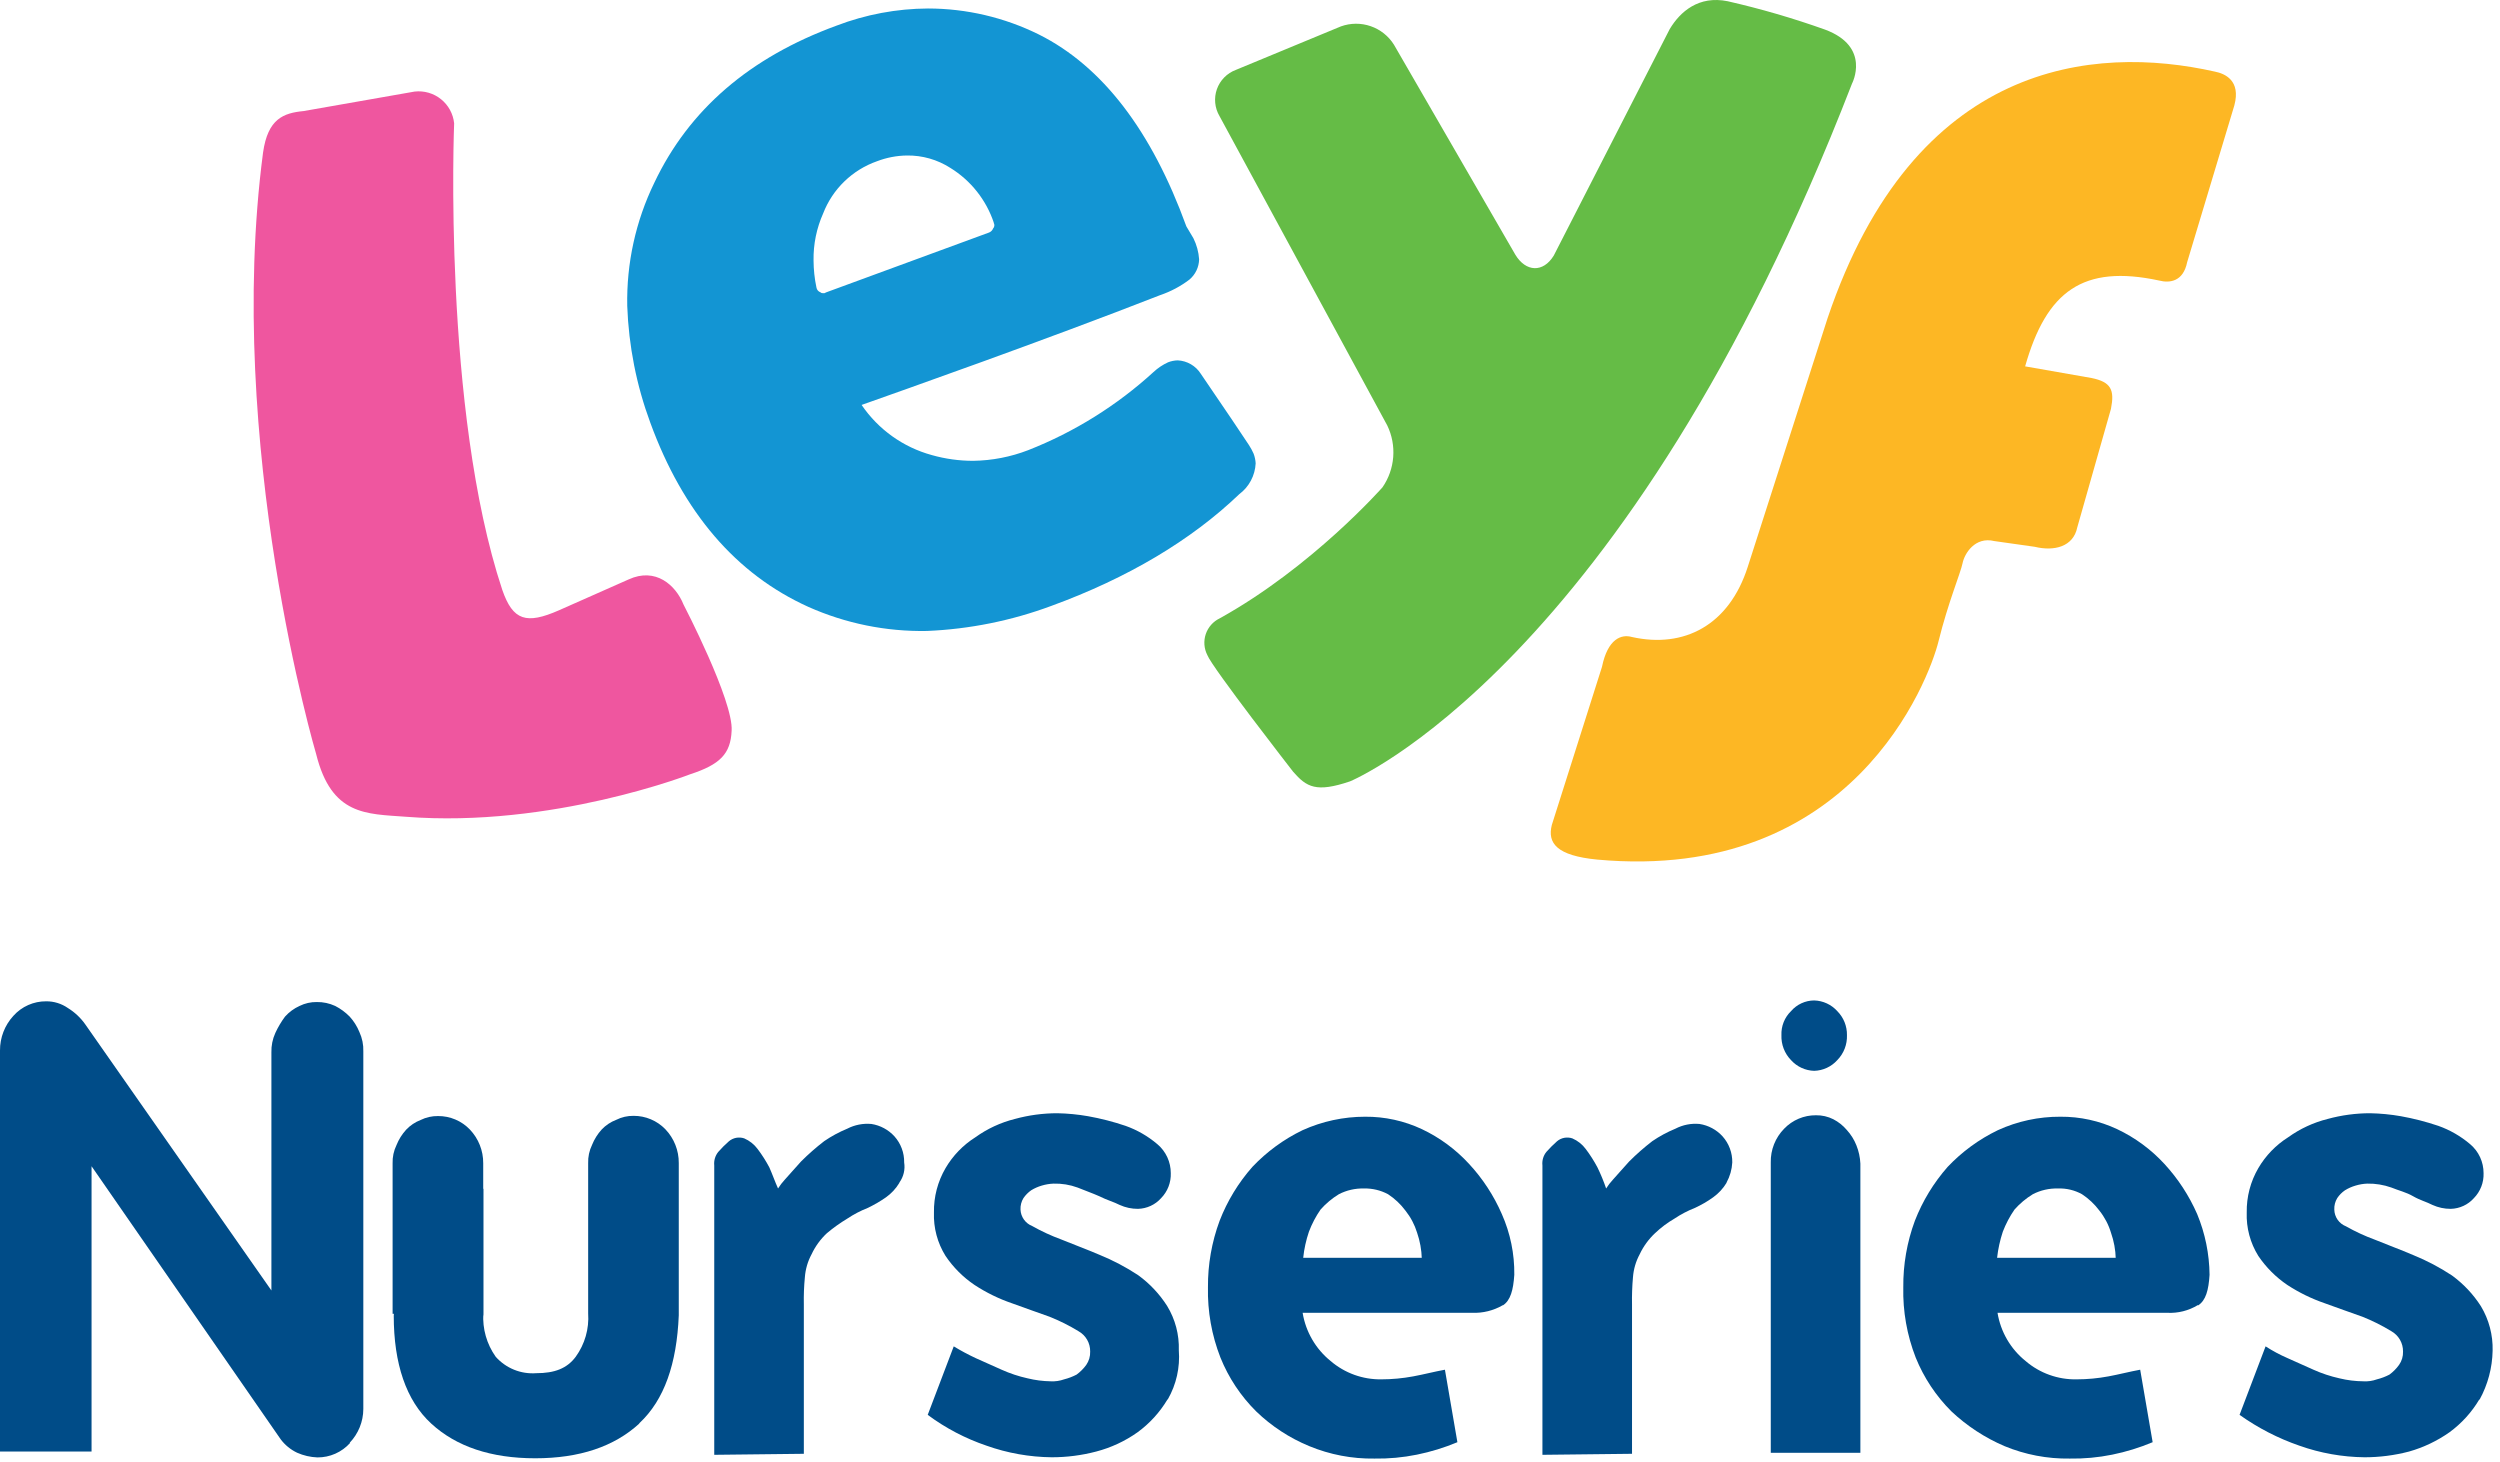
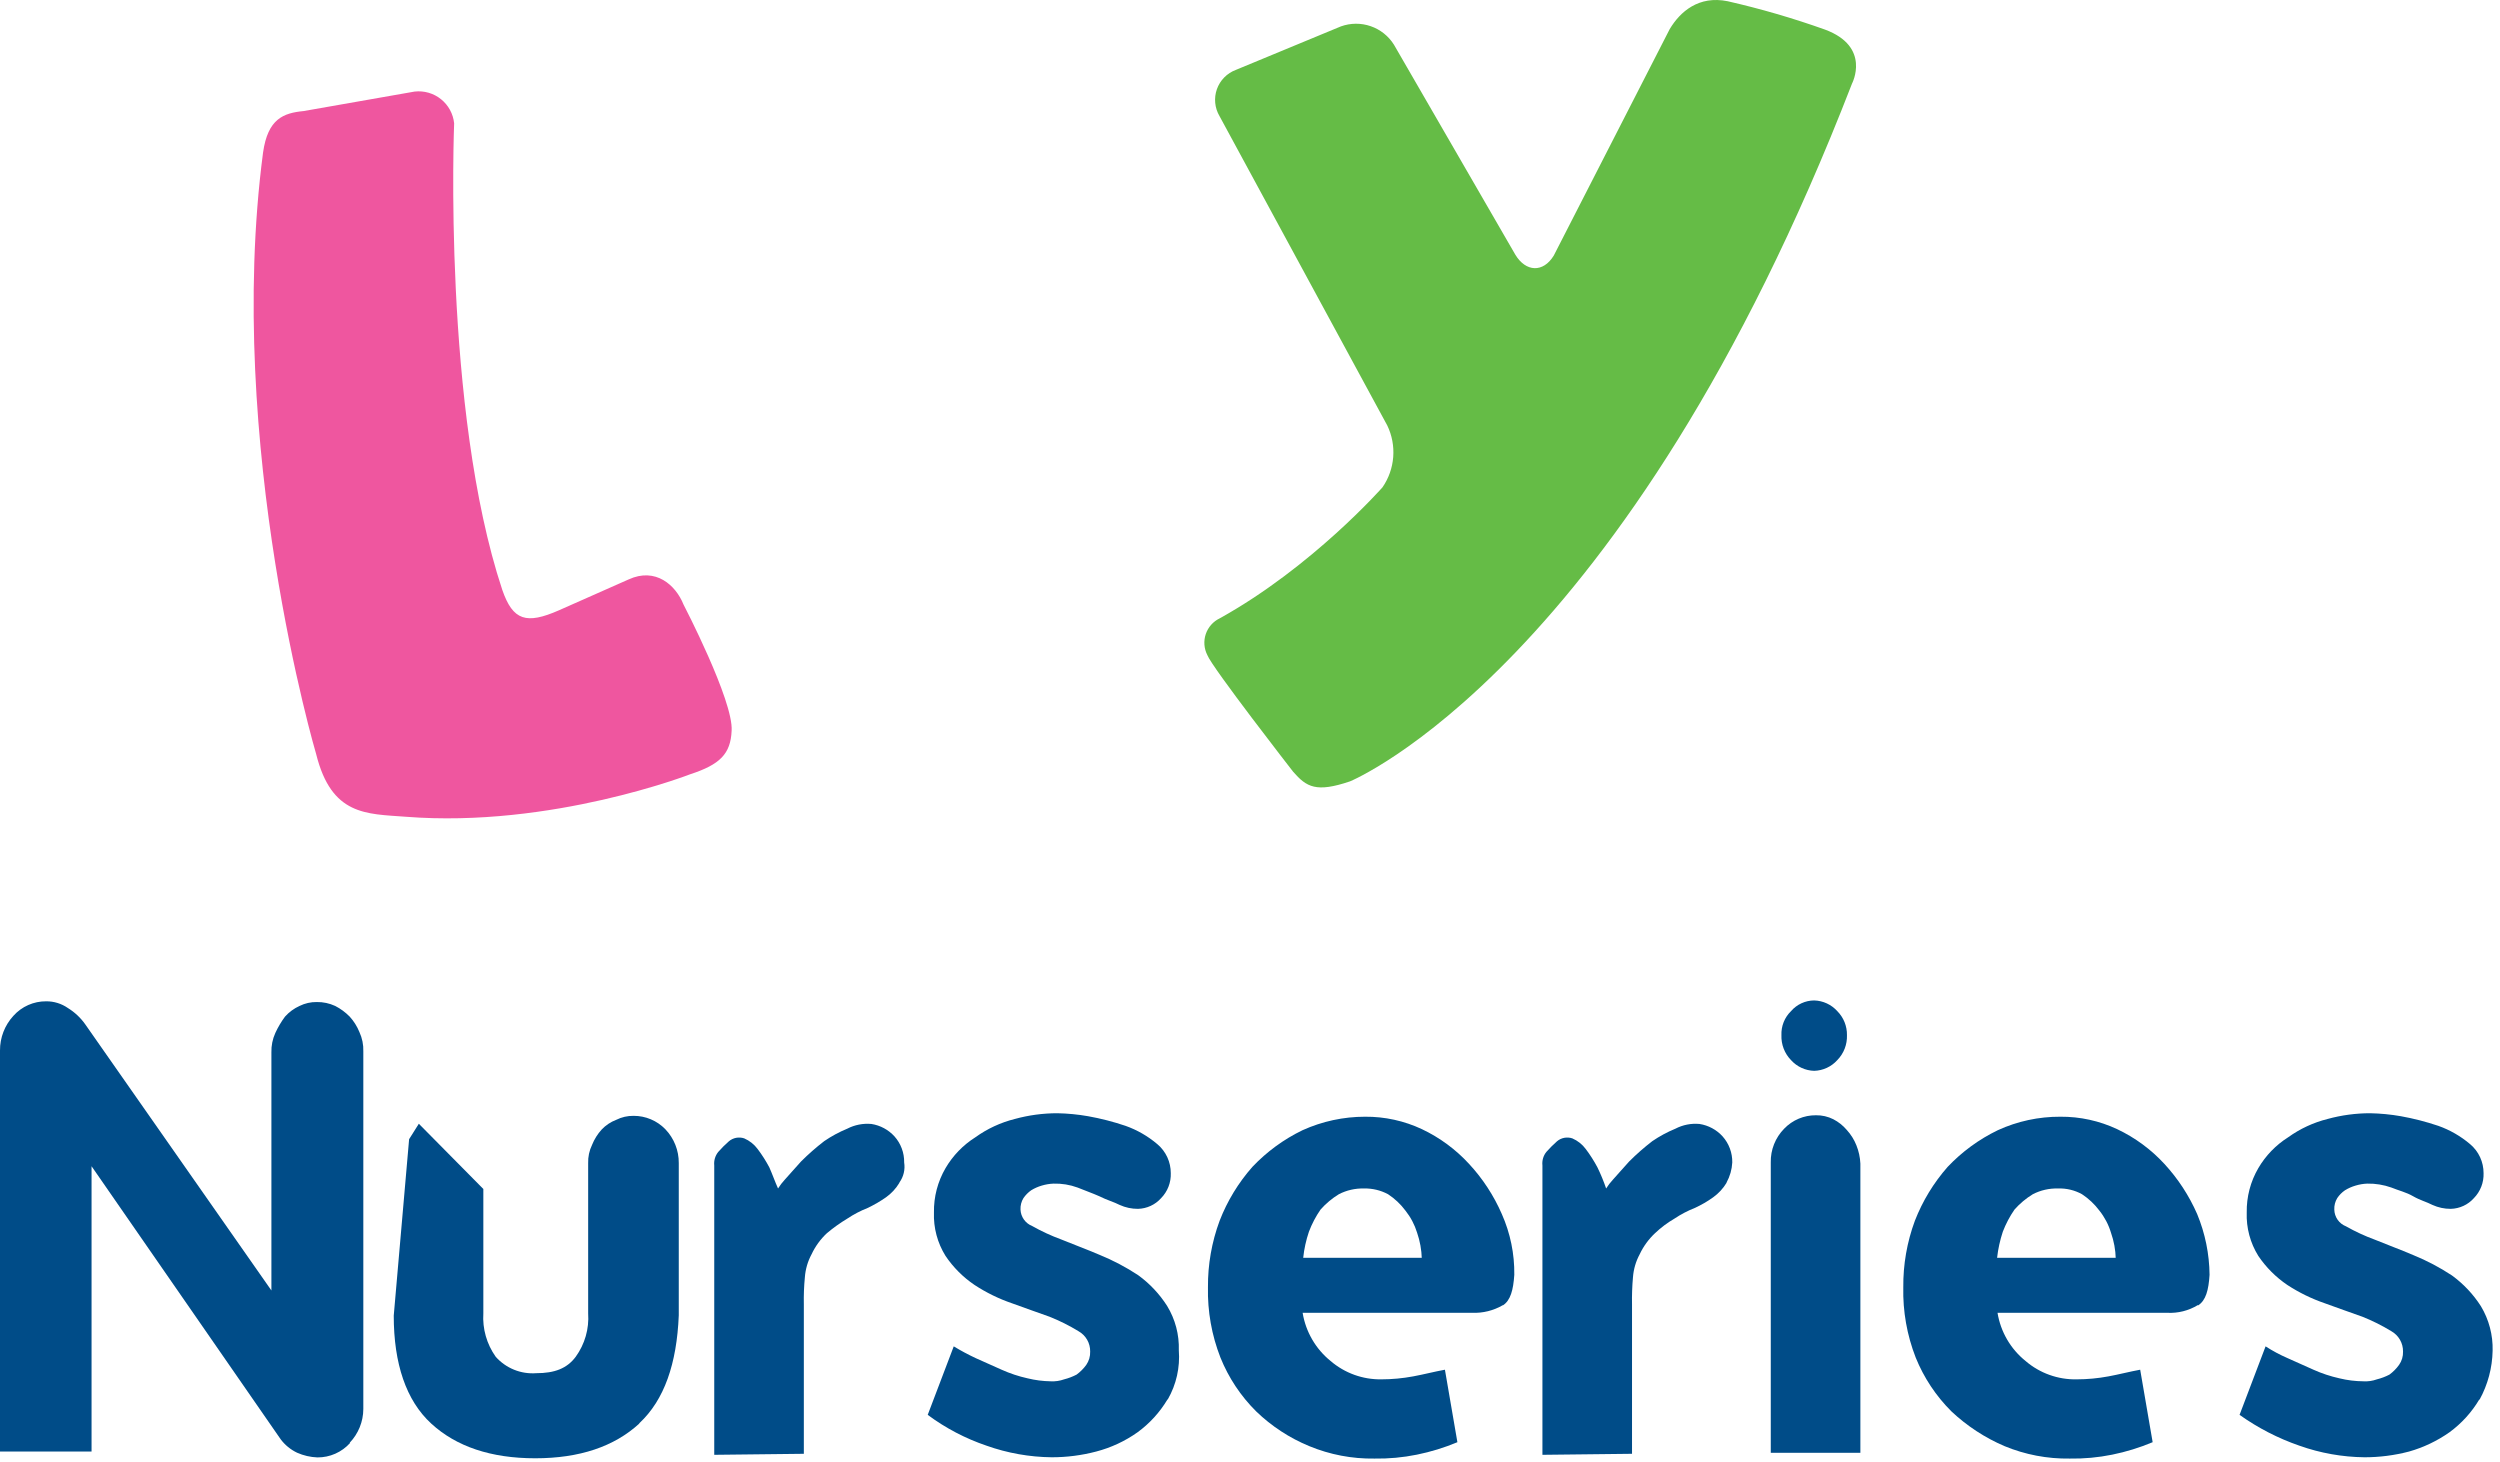
<svg xmlns="http://www.w3.org/2000/svg" width="265" height="155" viewBox="0 0 265 155" fill="none">
-   <path d="M193.726 33.718C202.946 6.44 221.926 4.703 234.789 7.593C235.818 7.8 237.555 8.515 236.84 11.173L231.838 27.794C231.423 29.845 230.002 30.03 228.872 29.738C220.796 28.001 216.923 30.867 214.664 38.835L221.718 40.072C223.762 40.495 224.162 41.31 223.762 43.338L220.189 55.909C219.767 57.961 217.738 58.46 215.686 57.961L211.399 57.354C209.355 56.854 208.241 58.668 208.033 59.697C207.826 60.727 206.496 63.877 205.482 67.981C204.468 72.084 196.377 93.591 169.306 91.117C165.019 90.702 163.997 89.38 164.496 87.436L169.813 70.678C170.42 67.712 171.865 67.204 172.971 67.519C178.496 68.757 183.283 66.29 185.266 60.074L193.726 33.718Z" fill="#FDB724" />
-   <path d="M126.5 25.25C126.847 25.948 127.053 26.708 127.107 27.486C127.098 27.898 127.002 28.302 126.824 28.673C126.647 29.044 126.392 29.373 126.077 29.638C125.147 30.345 124.109 30.898 123.003 31.274C110.709 36.084 95.41 41.479 91.33 42.923C93.1 45.525 95.74 47.41 98.776 48.24C100.206 48.645 101.685 48.849 103.171 48.847C105.161 48.816 107.131 48.434 108.988 47.718C113.886 45.792 118.389 42.985 122.273 39.435C122.728 39.012 123.247 38.665 123.81 38.405C124.137 38.278 124.482 38.208 124.832 38.198C125.325 38.221 125.805 38.362 126.231 38.609C126.658 38.856 127.019 39.203 127.283 39.619C129.934 43.515 131.671 46.066 132.385 47.172C132.577 47.465 132.744 47.774 132.885 48.094C133.008 48.422 133.08 48.767 133.1 49.116C133.069 49.755 132.897 50.379 132.597 50.944C132.297 51.508 131.876 51.999 131.363 52.382C126.254 57.277 119.523 61.272 111.447 64.223C107.218 65.795 102.769 66.692 98.261 66.882C93.935 66.962 89.643 66.091 85.69 64.331C78.006 60.858 72.405 54.303 68.932 44.806C67.465 40.841 66.641 36.667 66.488 32.442C66.398 27.923 67.38 23.446 69.354 19.38C73.035 11.619 79.459 6.094 88.664 2.721C91.763 1.534 95.05 0.917 98.369 0.9C102.447 0.904 106.47 1.848 110.125 3.658C116.864 7.032 122.074 13.87 125.754 23.998L126.5 25.25ZM105.346 23.613C104.539 21.194 102.907 19.134 100.735 17.797C99.361 16.916 97.757 16.459 96.125 16.483C95.045 16.499 93.976 16.704 92.967 17.09C91.673 17.544 90.492 18.273 89.507 19.227C88.521 20.18 87.754 21.336 87.258 22.615C86.557 24.185 86.208 25.89 86.236 27.609C86.241 28.573 86.344 29.533 86.543 30.475C86.561 30.59 86.61 30.698 86.685 30.787C86.759 30.876 86.856 30.944 86.966 30.982C87.066 31.082 87.173 31.082 87.381 31.082L87.596 30.982L104.854 24.643C104.948 24.604 105.033 24.546 105.104 24.473C105.175 24.401 105.231 24.315 105.269 24.221C105.344 24.14 105.39 24.037 105.401 23.927C105.412 23.818 105.387 23.708 105.33 23.613" fill="#1395D3" />
  <path d="M147.761 4.742C147.188 3.823 146.316 3.129 145.293 2.776C144.269 2.422 143.155 2.43 142.137 2.798L131.003 7.408C130.539 7.581 130.118 7.854 129.771 8.207C129.424 8.559 129.158 8.984 128.992 9.451C128.827 9.917 128.766 10.414 128.813 10.907C128.86 11.4 129.015 11.876 129.266 12.303L147.054 45.106C147.554 46.145 147.77 47.298 147.681 48.447C147.592 49.597 147.201 50.703 146.547 51.652C146.547 51.652 139.101 60.105 129.289 65.545C128.944 65.71 128.636 65.943 128.382 66.229C128.129 66.516 127.935 66.85 127.812 67.212C127.69 67.574 127.641 67.957 127.669 68.339C127.697 68.72 127.801 69.092 127.975 69.433C128.475 70.755 137.073 81.804 137.073 81.804C138.494 83.433 139.516 84.04 143.097 82.826C143.097 82.826 172.296 70.878 196.316 8.853C196.316 8.853 198.368 4.957 193.45 3.136C190.075 1.932 186.632 0.929 183.138 0.132C180.064 -0.498 178.097 1.238 176.991 3.082L164.697 27.095C163.567 28.939 161.731 28.831 160.624 26.995L147.761 4.742Z" fill="#65BC46" />
  <path d="M43.951 9.706C44.447 9.649 44.95 9.692 45.43 9.831C45.91 9.97 46.357 10.202 46.747 10.515C47.136 10.828 47.46 11.215 47.699 11.654C47.938 12.093 48.087 12.574 48.139 13.071C48.139 13.071 46.902 43.407 53.241 62.525C54.37 65.791 55.792 66.213 59.265 64.684L66.634 61.419C69.5 60.105 71.629 62.026 72.451 64.077C72.451 64.077 77.76 74.289 77.553 77.463C77.445 79.914 76.316 81.043 73.157 82.073C73.157 82.073 58.45 87.79 43.014 86.576C38.826 86.261 35.145 86.468 33.516 79.945C33.516 79.945 23.811 47.142 27.884 16.168C28.391 12.587 30.043 11.98 32.179 11.773L43.951 9.706Z" fill="#EF569F" />
  <path d="M37.114 152.95C36.677 153.438 36.141 153.827 35.542 154.092C34.944 154.357 34.295 154.492 33.64 154.486C32.898 154.457 32.168 154.288 31.489 153.987C30.804 153.66 30.208 153.172 29.752 152.565L9.705 123.62V153.864H0V111.356C-0.009 109.994 0.499 108.678 1.422 107.676C1.858 107.188 2.394 106.798 2.993 106.533C3.592 106.268 4.24 106.134 4.895 106.139C5.719 106.133 6.524 106.383 7.2 106.854C7.926 107.301 8.554 107.892 9.044 108.59L28.769 136.79V111.549C28.75 110.842 28.892 110.141 29.184 109.497C29.466 108.884 29.811 108.302 30.213 107.76C30.641 107.281 31.165 106.896 31.75 106.631C32.32 106.348 32.95 106.206 33.587 106.216C34.257 106.207 34.922 106.349 35.531 106.631C36.1 106.922 36.619 107.304 37.067 107.76C37.505 108.241 37.853 108.795 38.097 109.397C38.394 110.039 38.536 110.742 38.512 111.449V149.353C38.507 150.688 37.99 151.97 37.067 152.934" fill="#004C88" />
  <path d="M67.763 150.898C65.104 153.341 61.423 154.578 56.736 154.578C52.049 154.578 48.368 153.341 45.71 150.898C43.051 148.454 41.737 144.559 41.737 139.457L43.366 120.754L44.396 119.117L51.234 126.033V139.211C51.13 140.853 51.594 142.481 52.548 143.821C53.083 144.421 53.748 144.89 54.493 145.191C55.238 145.493 56.042 145.618 56.844 145.558C58.788 145.558 60.102 145.058 61.024 143.821C61.991 142.487 62.459 140.855 62.345 139.211V123.305C62.322 122.63 62.465 121.96 62.76 121.353C63.001 120.754 63.347 120.202 63.782 119.724C64.211 119.273 64.737 118.923 65.319 118.702C65.89 118.414 66.523 118.269 67.163 118.28C67.791 118.277 68.413 118.402 68.991 118.647C69.57 118.891 70.093 119.25 70.529 119.701C71.45 120.664 71.96 121.949 71.95 123.282V139.418C71.743 144.543 70.413 148.408 67.77 150.859" fill="#004C88" />
  <path d="M95.335 125.379C94.972 125.984 94.488 126.508 93.913 126.916C93.297 127.345 92.647 127.723 91.969 128.046C91.211 128.344 90.487 128.723 89.81 129.175C89.054 129.631 88.334 130.145 87.658 130.712C86.977 131.346 86.424 132.105 86.029 132.948C85.62 133.705 85.377 134.541 85.315 135.399C85.223 136.352 85.187 137.309 85.207 138.265V154.102L75.71 154.21V123.535C75.657 123.022 75.809 122.508 76.132 122.106C76.483 121.705 76.861 121.328 77.262 120.977C77.484 120.789 77.751 120.662 78.036 120.608C78.321 120.555 78.616 120.575 78.891 120.669C79.456 120.914 79.946 121.304 80.312 121.799C80.776 122.413 81.189 123.063 81.549 123.743C81.865 124.45 82.156 125.28 82.472 125.979C82.678 125.65 82.915 125.341 83.178 125.057C83.601 124.557 84.208 123.927 84.915 123.113C85.685 122.344 86.504 121.625 87.366 120.961C88.132 120.437 88.951 119.994 89.81 119.64C90.598 119.233 91.485 119.06 92.368 119.14C93.309 119.287 94.171 119.75 94.812 120.454C95.491 121.214 95.859 122.202 95.842 123.22C95.901 123.591 95.887 123.97 95.8 124.335C95.713 124.7 95.555 125.045 95.335 125.349" fill="#004C88" />
  <path d="M123.749 148.347C122.939 149.706 121.862 150.887 120.583 151.82C119.257 152.761 117.77 153.453 116.196 153.864C114.658 154.268 113.075 154.472 111.486 154.471C109.128 154.446 106.791 154.031 104.57 153.241C102.336 152.483 100.233 151.382 98.338 149.975L101.097 142.714C101.842 143.168 102.612 143.581 103.402 143.951C104.324 144.366 105.246 144.766 106.168 145.188C107.054 145.587 107.978 145.893 108.927 146.103C109.727 146.3 110.547 146.406 111.37 146.418C111.856 146.445 112.342 146.375 112.8 146.21C113.255 146.095 113.696 145.927 114.113 145.711C114.508 145.424 114.856 145.076 115.143 144.681C115.431 144.264 115.576 143.766 115.558 143.26C115.565 142.823 115.454 142.392 115.236 142.013C115.018 141.635 114.702 141.322 114.321 141.108C113.342 140.509 112.314 139.995 111.247 139.571C110.01 139.149 108.696 138.649 107.275 138.15C105.874 137.671 104.54 137.018 103.302 136.206C102.09 135.388 101.047 134.344 100.229 133.132C99.368 131.753 98.94 130.147 98.999 128.522C98.971 126.871 99.396 125.245 100.229 123.819C101.005 122.494 102.088 121.374 103.387 120.554C104.647 119.647 106.068 118.987 107.574 118.61C109.039 118.208 110.551 118.004 112.07 118.003C113.165 118.024 114.256 118.129 115.335 118.318C116.683 118.56 118.011 118.901 119.308 119.34C120.541 119.777 121.684 120.436 122.681 121.284C123.129 121.661 123.488 122.131 123.733 122.662C123.979 123.194 124.105 123.772 124.103 124.357C124.12 124.846 124.037 125.333 123.86 125.789C123.683 126.244 123.415 126.659 123.073 127.008C122.764 127.353 122.388 127.631 121.968 127.825C121.547 128.019 121.092 128.126 120.629 128.138C119.959 128.142 119.296 128.001 118.685 127.723C118.078 127.408 117.364 127.223 116.526 126.801C115.819 126.486 114.989 126.194 114.221 125.879C113.405 125.58 112.539 125.439 111.67 125.464C111.251 125.481 110.835 125.551 110.433 125.671C110.036 125.786 109.656 125.954 109.303 126.171C108.986 126.395 108.71 126.673 108.489 126.993C108.262 127.362 108.152 127.79 108.174 128.222C108.19 128.6 108.316 128.965 108.536 129.274C108.755 129.582 109.059 129.82 109.411 129.959C110.396 130.515 111.423 130.99 112.485 131.38C113.722 131.888 115.143 132.41 116.565 133.017C117.992 133.6 119.358 134.32 120.645 135.169C121.866 136.054 122.909 137.162 123.718 138.434C124.579 139.848 125.009 141.482 124.955 143.137C125.096 144.946 124.689 146.756 123.788 148.331" fill="#004C88" />
  <path d="M150.711 133.425C150.686 132.485 150.518 131.555 150.212 130.666C149.95 129.814 149.53 129.019 148.975 128.323C148.467 127.64 147.843 127.052 147.131 126.586C146.347 126.166 145.468 125.957 144.58 125.979C143.656 125.954 142.742 126.163 141.921 126.586C141.195 127.029 140.54 127.578 139.977 128.215C139.473 128.943 139.06 129.73 138.747 130.559C138.443 131.455 138.239 132.383 138.14 133.325H150.711V133.425V133.425ZM159.31 138.342C158.322 138.921 157.188 139.204 156.044 139.157H138.079C138.406 141.167 139.462 142.986 141.045 144.267C142.541 145.549 144.454 146.24 146.424 146.211C147.555 146.209 148.684 146.103 149.797 145.896C150.926 145.688 152.033 145.396 153.162 145.189L154.484 152.873C153.099 153.453 151.66 153.895 150.189 154.194C148.71 154.494 147.203 154.633 145.694 154.609C143.322 154.645 140.969 154.195 138.778 153.288C136.688 152.426 134.78 151.177 133.154 149.607C131.516 147.981 130.227 146.039 129.365 143.898C128.439 141.527 127.989 138.997 128.044 136.452C128.024 134.045 128.443 131.655 129.281 129.398C130.092 127.305 131.268 125.372 132.754 123.689C134.276 122.082 136.078 120.764 138.071 119.801C140.155 118.859 142.416 118.371 144.702 118.372C146.784 118.356 148.843 118.808 150.727 119.693C152.613 120.587 154.309 121.837 155.721 123.374C157.171 124.938 158.345 126.736 159.194 128.691C160.094 130.717 160.545 132.914 160.516 135.13C160.408 136.744 160.116 137.851 159.302 138.373" fill="#004C88" />
  <path d="M183.014 125.379C182.649 125.983 182.166 126.505 181.593 126.916C180.981 127.356 180.327 127.734 179.641 128.046C178.886 128.345 178.164 128.723 177.489 129.175C176.748 129.606 176.06 130.122 175.438 130.712C174.759 131.348 174.206 132.107 173.809 132.948C173.4 133.705 173.157 134.541 173.094 135.399C173.009 136.352 172.976 137.309 172.994 138.265V154.102L163.497 154.21V123.535C163.441 123.023 163.59 122.509 163.912 122.106C164.265 121.707 164.642 121.33 165.042 120.977C165.263 120.789 165.53 120.662 165.816 120.608C166.101 120.555 166.396 120.575 166.671 120.669C167.235 120.914 167.726 121.304 168.092 121.799C168.555 122.413 168.969 123.063 169.329 123.743C169.682 124.468 169.99 125.215 170.251 125.979C170.457 125.65 170.694 125.341 170.958 125.057C171.381 124.557 171.988 123.927 172.695 123.113C173.465 122.344 174.284 121.625 175.146 120.961C175.915 120.437 176.736 119.994 177.597 119.64C178.382 119.232 179.267 119.058 180.148 119.14C181.089 119.285 181.952 119.749 182.592 120.454C183.271 121.214 183.638 122.202 183.621 123.22C183.582 123.966 183.374 124.694 183.014 125.349" fill="#004C88" />
  <path d="M194.748 107.176C195.082 107.511 195.345 107.909 195.522 108.347C195.698 108.785 195.786 109.255 195.778 109.727C195.795 110.216 195.713 110.703 195.536 111.158C195.359 111.614 195.091 112.029 194.748 112.378C194.439 112.722 194.062 112.999 193.642 113.193C193.222 113.388 192.767 113.494 192.305 113.508C191.841 113.495 191.385 113.388 190.964 113.194C190.542 113 190.165 112.722 189.854 112.378C189.512 112.029 189.245 111.614 189.07 111.158C188.894 110.702 188.813 110.215 188.832 109.727C188.812 109.254 188.894 108.782 189.07 108.342C189.246 107.903 189.513 107.505 189.854 107.176C190.158 106.824 190.534 106.54 190.957 106.346C191.38 106.151 191.839 106.049 192.305 106.047C192.767 106.06 193.222 106.167 193.642 106.361C194.062 106.555 194.439 106.832 194.748 107.176V107.176ZM187.702 153.864V123.22C187.687 122.558 187.805 121.901 188.05 121.285C188.294 120.67 188.659 120.111 189.124 119.639C189.558 119.186 190.081 118.825 190.66 118.581C191.238 118.337 191.861 118.213 192.489 118.218C193.129 118.207 193.762 118.352 194.333 118.64C194.876 118.921 195.359 119.304 195.755 119.77C196.191 120.247 196.538 120.799 196.777 121.399C197.026 122.019 197.169 122.676 197.2 123.343V153.994H187.702V153.864Z" fill="#004C88" />
  <path d="M224.27 133.425C224.247 132.484 224.075 131.553 223.763 130.666C223.507 129.814 223.089 129.018 222.534 128.323C222.024 127.641 221.4 127.054 220.69 126.586C219.911 126.155 219.028 125.945 218.139 125.979C217.215 125.954 216.301 126.163 215.48 126.586C214.754 127.029 214.099 127.578 213.536 128.215C213.032 128.944 212.617 129.731 212.299 130.559C212.002 131.457 211.798 132.384 211.692 133.325H224.27V133.425V133.425ZM232.968 138.342C231.989 138.936 230.854 139.22 229.711 139.157H211.738C212.064 141.169 213.123 142.989 214.711 144.267C216.216 145.559 218.145 146.251 220.129 146.211C221.258 146.209 222.384 146.103 223.494 145.896C224.624 145.688 225.73 145.396 226.86 145.189L228.181 152.873C226.799 153.452 225.363 153.895 223.894 154.194C222.412 154.495 220.902 154.634 219.391 154.609C217.02 154.645 214.666 154.195 212.475 153.288C210.399 152.4 208.496 151.154 206.851 149.607C205.216 147.979 203.927 146.037 203.063 143.898C202.139 141.527 201.692 138.996 201.749 136.452C201.726 134.046 202.143 131.655 202.978 129.398C203.792 127.306 204.968 125.374 206.451 123.689C207.973 122.082 209.775 120.764 211.769 119.801C213.849 118.848 216.112 118.361 218.4 118.372C220.481 118.356 222.54 118.808 224.424 119.693C226.313 120.587 228.011 121.837 229.426 123.374C230.871 124.942 232.045 126.739 232.899 128.691C233.745 130.734 234.191 132.92 234.213 135.13C234.113 136.744 233.821 137.851 232.999 138.373" fill="#004C88" />
  <path d="M262.804 148.347C261.997 149.705 260.922 150.887 259.646 151.82C258.343 152.738 256.893 153.429 255.359 153.864C253.821 154.267 252.238 154.471 250.648 154.471C248.291 154.446 245.954 154.031 243.733 153.241C241.475 152.46 239.34 151.361 237.394 149.975L240.152 142.714C240.886 143.188 241.657 143.602 242.457 143.951C243.379 144.366 244.301 144.766 245.223 145.188C246.11 145.586 247.034 145.892 247.982 146.103C248.817 146.307 249.673 146.413 250.533 146.418C251.016 146.446 251.5 146.375 251.955 146.21C252.413 146.096 252.857 145.928 253.276 145.711C253.669 145.424 254.014 145.076 254.298 144.681C254.592 144.267 254.74 143.767 254.721 143.26C254.726 142.823 254.614 142.393 254.397 142.015C254.179 141.636 253.864 141.323 253.484 141.108C252.505 140.509 251.477 139.995 250.41 139.571C249.173 139.149 247.859 138.649 246.438 138.15C245.035 137.669 243.698 137.016 242.457 136.206C241.247 135.386 240.204 134.343 239.384 133.132C238.523 131.753 238.095 130.147 238.154 128.522C238.126 126.871 238.551 125.245 239.384 123.819C240.16 122.494 241.243 121.374 242.542 120.554C243.802 119.647 245.223 118.987 246.729 118.61C248.194 118.208 249.706 118.004 251.225 118.003C252.32 118.024 253.411 118.129 254.49 118.318C255.838 118.561 257.165 118.902 258.463 119.34C259.696 119.777 260.839 120.436 261.836 121.284C262.284 121.661 262.643 122.131 262.889 122.662C263.134 123.194 263.26 123.772 263.258 124.357C263.275 124.846 263.192 125.333 263.015 125.789C262.838 126.244 262.57 126.659 262.228 127.008C261.919 127.353 261.543 127.631 261.123 127.825C260.703 128.019 260.247 128.126 259.785 128.138C259.114 128.142 258.451 128.001 257.84 127.723C257.233 127.408 256.519 127.223 255.789 126.801C255.059 126.378 254.252 126.194 253.484 125.879C252.665 125.588 251.801 125.447 250.933 125.464C250.513 125.48 250.097 125.549 249.696 125.671C249.298 125.786 248.918 125.954 248.566 126.171C248.245 126.391 247.968 126.67 247.751 126.993C247.525 127.362 247.415 127.79 247.436 128.222C247.445 128.606 247.567 128.979 247.787 129.293C248.008 129.608 248.316 129.85 248.674 129.99C249.657 130.547 250.685 131.022 251.747 131.411C252.977 131.918 254.406 132.441 255.827 133.048C257.254 133.63 258.621 134.351 259.907 135.199C261.127 136.087 262.169 137.194 262.981 138.465C263.831 139.883 264.26 141.514 264.218 143.168C264.184 144.985 263.71 146.768 262.835 148.362" fill="#004C88" />
-   <path d="M41.616 139.264V123.32C41.594 122.648 41.736 121.981 42.031 121.376C42.27 120.776 42.617 120.224 43.053 119.747C43.482 119.293 44.007 118.941 44.59 118.717C45.163 118.435 45.795 118.292 46.434 118.302C47.062 118.298 47.685 118.421 48.264 118.666C48.842 118.91 49.365 119.27 49.8 119.724C50.721 120.687 51.231 121.972 51.221 123.305V139.441" fill="#004C88" />
</svg>